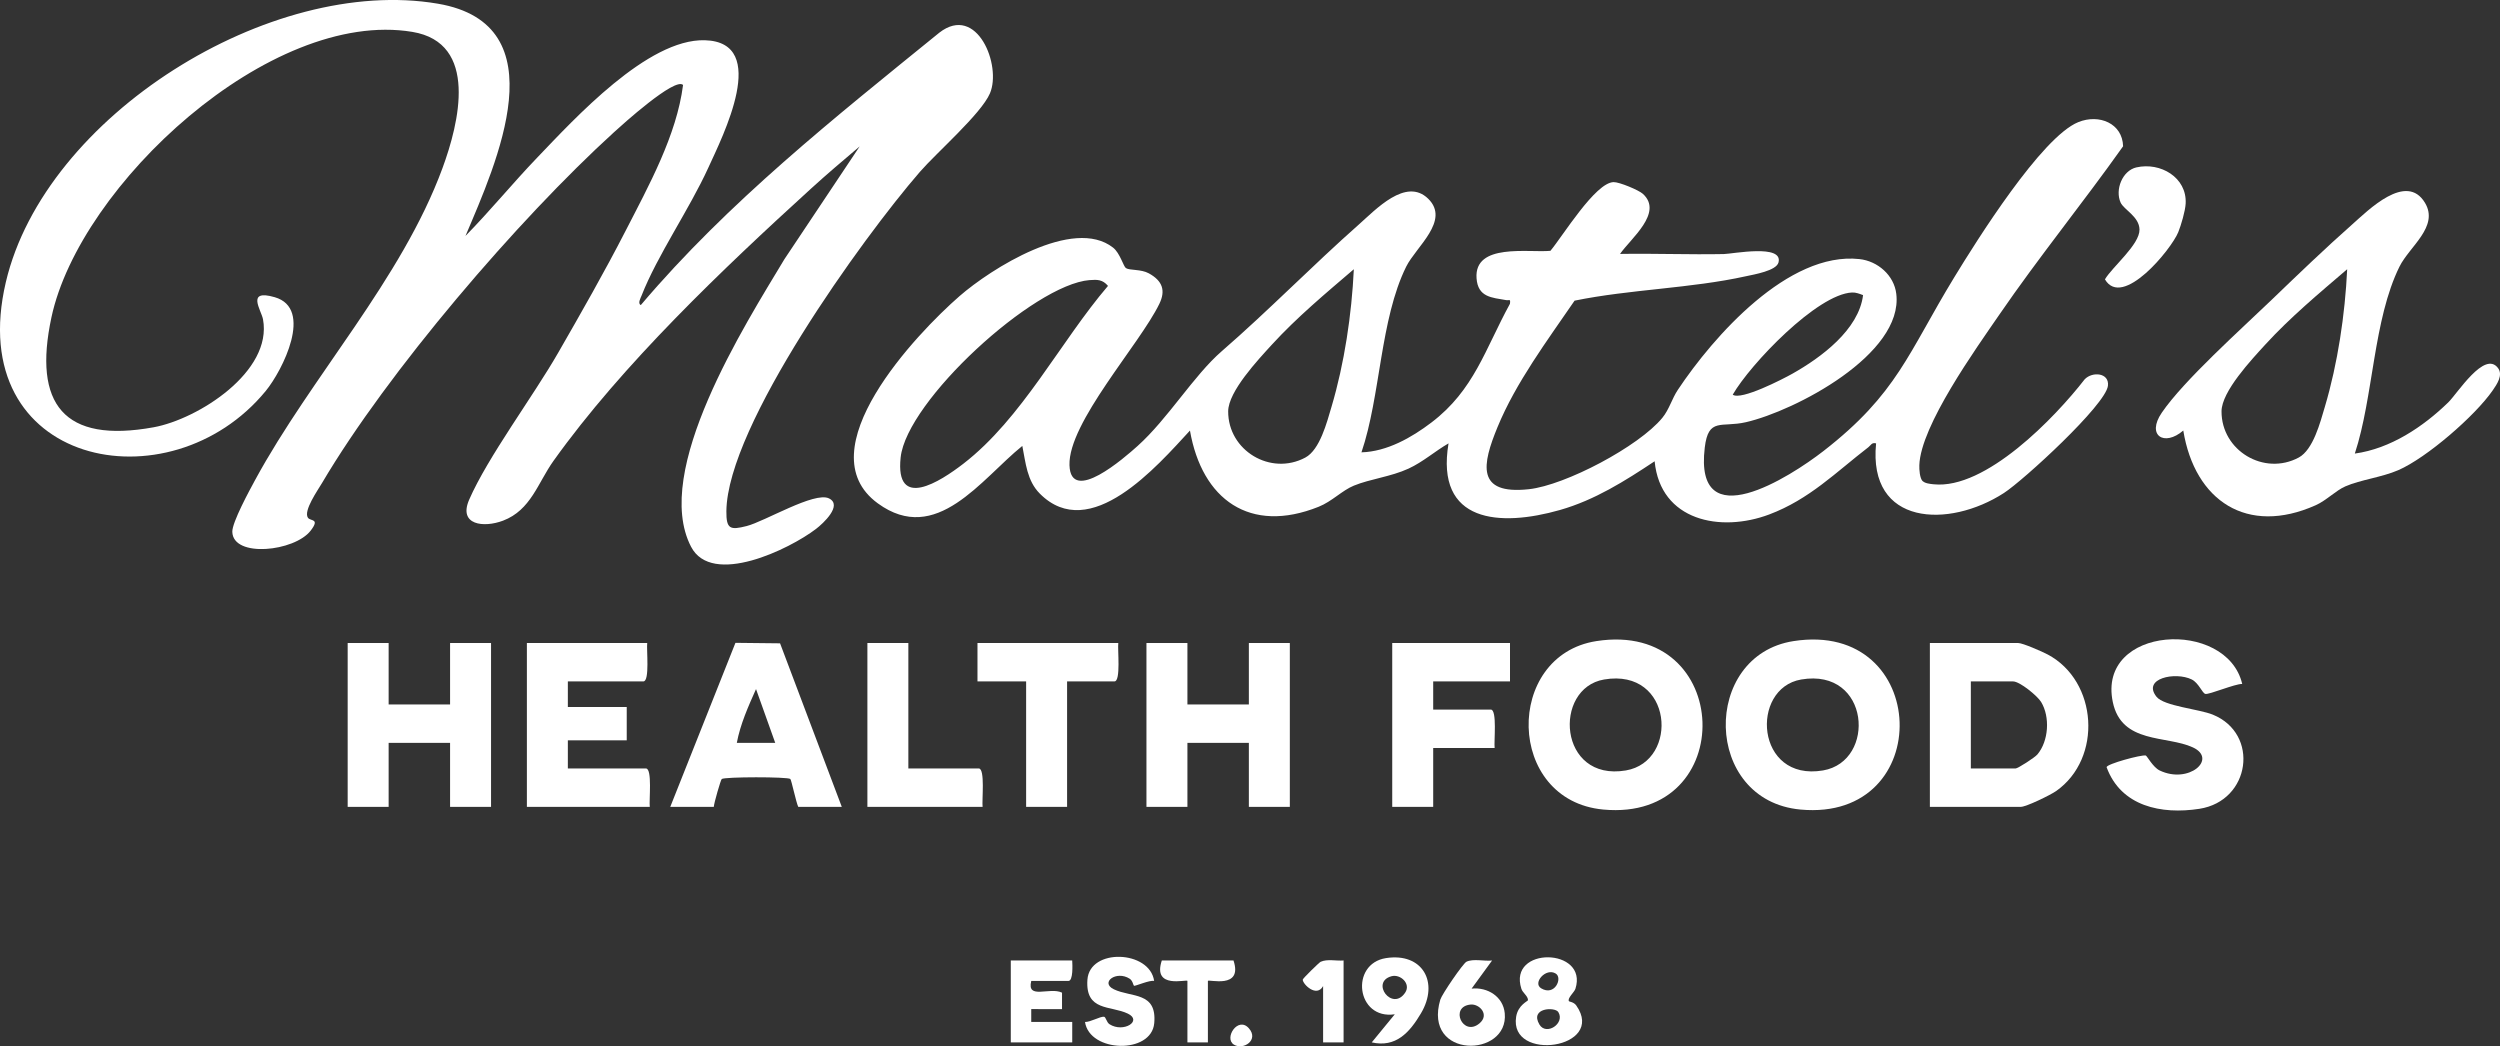
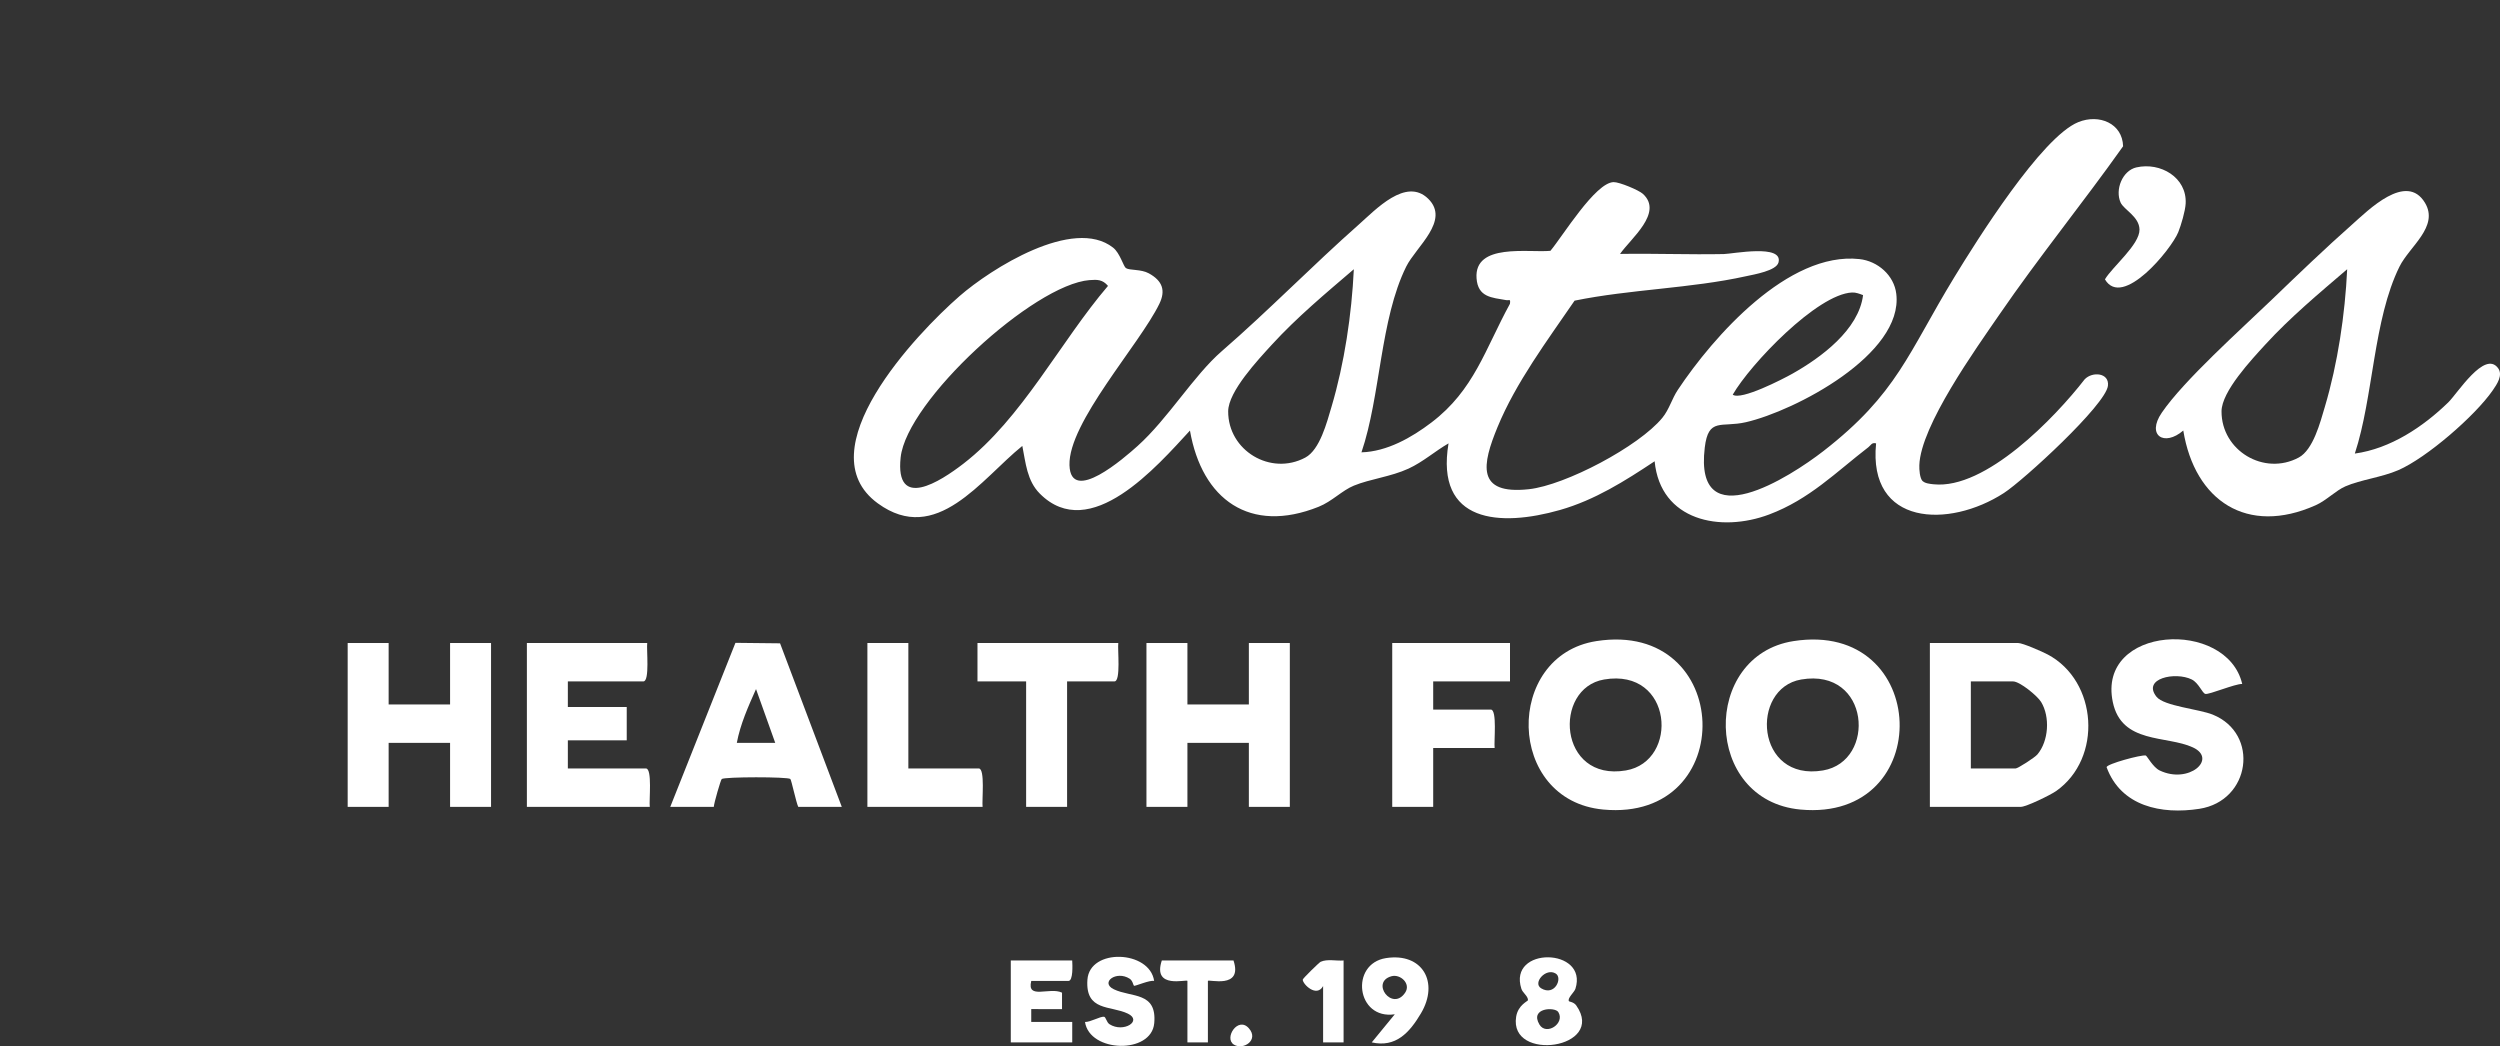
<svg xmlns="http://www.w3.org/2000/svg" id="Layer_2" data-name="Layer 2" viewBox="0 0 976.49 408.67">
  <rect x="0" y="0" width="976.49" height="408.67" fill="#333333" stroke="none" />
  <defs>
    <style>      .cls-1 {        fill: #fff;      }    </style>
  </defs>
  <g id="Layer_1-2" data-name="Layer 1">
    <path class="cls-1" d="M612.85,391.1c.1.14,1.89.29,2.84,1.64,11.83,16.9-26.35,22.26-23.49,4.41.75-4.66,4.63-6.08,4.63-6.5-.02-1.65-2.06-2.81-2.58-4.42-5.38-16.7,26.25-16.13,21.1,0-.43,1.35-3.31,3.74-2.5,4.87ZM607.68,380.28c-3.87-2.43-9.14,3.67-5.73,5.74,5.34,3.25,8.49-4.01,5.73-5.74ZM608.66,395.3c-1.31-2.09-11.25-1.69-7.37,4.87,2.67,4.51,10.14-.45,7.37-4.87Z" />
    <path class="cls-1" d="M450.8,383.16c-1.63-.46-7.54,2.13-7.87,1.89-.28-.2-.48-2-1.7-2.78-5.2-3.32-11.66,1.49-6.17,4.14,6.84,3.3,16.91.84,15.78,13.26-1.1,12.18-25.26,11.53-27.04-.49,2.05.09,5.89-2.19,7.41-2.05.74.07,1,2.2,2.16,2.93,5.46,3.48,13.01-1.32,7.17-4.14-6.73-3.25-16.67-.79-15.8-13.25s24.36-11.52,26.06.48Z" />
    <path class="cls-1" d="M418.8,375.16c.09,1.62.43,8-1.5,8h-14.5c-1.84,7.46,7.23,2.23,12.02,4.57v6.43s-12.02-.01-12.02-.01v5.01h16.01v8h-24v-32h24Z" />
    <path class="cls-1" d="M535.8,407.15l9-10.98c-15.05,2.26-17.62-19.72-3.44-21.94s20.92,9.39,13.63,21.63c-4.43,7.45-9.77,13.42-19.2,11.29ZM543.52,381.31c-8.39,2.3.32,13.96,5.34,6.4,2.34-3.53-1.92-7.34-5.34-6.4Z" />
-     <path class="cls-1" d="M582.8,375.17l-8,10.98c6.24-.66,12.33,3.11,12.95,9.63,1.65,17.43-32.1,18.02-25.17-5.34.61-2.04,8.85-14.12,10.21-14.79,2.63-1.29,7.06-.13,10.01-.48ZM574.45,392.37c-8.44.77-3.05,12.78,3.42,7.36,4.06-3.4,0-7.67-3.42-7.36Z" />
    <path class="cls-1" d="M481.8,375.16c3.81,11.45-10,7.16-10,8v24h-8v-24c0-.84-13.81,3.45-10-8h28Z" />
    <path class="cls-1" d="M524.8,375.16v32h-8v-22c-2.56,4.6-7.93-.72-7.96-2.5,0-.49,6.48-6.76,6.98-6.98,2.64-1.2,6.15-.27,8.98-.52Z" />
    <path class="cls-1" d="M481.95,408.02c-4-2.5,1.61-11.22,5.86-6.37,4.03,4.6-2.19,8.66-5.86,6.37Z" />
    <g>
      <path class="cls-1" d="M834.5,65.38c9.3-2.13,19.74,3.88,19.21,14.13-.15,2.88-1.77,8.4-2.89,11.18-2.73,6.72-21.84,30.07-28.64,18.42,2.95-4.97,13.62-13.59,13.5-19.47-.1-5.04-6.12-7.75-7.37-10.5-2.27-4.99.65-12.5,6.19-13.77Z" />
-       <path class="cls-1" d="M181.81,92.16c9.65-9.82,18.43-20.6,27.96-30.53,14.66-15.28,43.18-46.54,65.54-45.91,25.7.72,6.86,37.7,1.35,49.8-7.41,16.27-19.9,34.2-26.06,49.94-.38.97-1.61,3.06-.3,3.7,34.15-40.31,75.75-73.22,116.6-106.4,14.74-11.44,24.45,12.91,19.75,23.75-3.47,8.01-20.75,23.03-27.36,30.64-22.46,25.9-75.22,99.11-75.57,132.51-.08,7.15,1.6,7.4,7.9,5.82,7.02-1.76,26.52-13.58,32.17-10.81,5.46,2.67-2.27,9.8-5.06,11.93-10.39,7.94-40.65,22.66-48.81,6.95-15.34-29.54,21-86.55,36.46-112.29l29.41-44.08c-6.37,5.4-12.83,10.86-19,16.49-34.36,31.29-73.71,68.68-100.62,106.38-6.1,8.55-8.8,19.19-19.68,23.32-7.57,2.87-17.58,1.74-13.22-8.23,7.26-16.63,24.93-40.26,34.71-57.28,8.92-15.51,18.2-31.76,26.35-47.65,9.06-17.65,19.96-37.34,22.47-57.02-3.14-3.15-23.84,15.6-27.01,18.49-37.34,33.97-88.43,93.63-114.01,136.99-1.61,2.74-7.35,10.86-5.51,13.55.98,1.44,4.82.18,1.09,5.03-6.31,8.21-30.34,10.75-30.62.48-.1-3.7,6.74-16.24,8.89-20.21,21.97-40.47,57.18-78.32,73.19-121.81,6.49-17.63,14.26-48.96-11.78-53.26C105.56,3.26,31.18,72.19,20.09,123.96c-7.25,33.85,4.75,49.35,39.93,42.93,17.38-3.17,46.5-21.74,42.71-42.17-.67-3.59-6.74-11.9,4.56-8.64,15.32,4.41,3.03,28.68-3.48,36.61C66.25,198.49-14.61,182.11,2.29,110.16,17.55,45.24,105.66-9.7,171.02,1.44c47.53,8.1,22.83,62.34,10.79,90.72Z" />
      <path class="cls-1" d="M751.03,187.93c.9.9,2.96,1.1,4.24,1.23,20.3,2.12,47.4-26.03,59-41.01,3.02-3.14,9.69-2.56,9.08,2.54-.89,7.51-32.99,36.94-40.65,41.89-21.48,13.88-53.13,12.89-49.91-19.4-1.73-.45-2,.72-3,1.49-12.71,9.79-23.02,20.35-38.73,26.27-19.01,7.16-42.51,2.54-44.77-20.77-11.66,7.74-23.34,15.13-36.97,19.03-23.34,6.66-48.77,5.19-43.53-26.02-5.35,3.09-9.95,7.24-15.63,9.86-6.9,3.18-14.9,4.01-21.35,6.65-4.58,1.87-8.51,6.15-13.75,8.25-26.83,10.77-45.58-2.81-50.27-29.76-12.78,13.84-39.01,44.32-58.63,24.64-5.05-5.06-5.52-12.02-6.85-18.64-16.05,12.93-33.57,39.11-56.44,22.43-28.34-20.66,15.15-66.34,31.92-80.95,12.21-10.63,44.44-31.13,59.97-18.94,2.71,2.13,4.05,7.35,5.01,7.99,1.49.99,5.83.34,8.95,2.05,5.37,2.95,6.65,6.73,4.1,11.95-7.76,15.92-35.6,46.4-35.09,62.99.48,15.5,21.53-2.95,26.59-7.49,11.93-10.71,21.91-27.52,32.93-37.07,18.29-15.86,35.35-33.4,53.53-49.47,6.51-5.75,18.39-18.56,27.07-10.04s-4.76,18.75-8.6,26.52c-10.22,20.66-9.97,50.47-17.47,72.53,9.95-.28,19.62-5.78,27.34-11.66,16.67-12.67,20.96-28.66,30.65-46.35.3-2.16-.22-1.22-1.5-1.45-5.52-.99-11.02-1.07-11.54-8.54-.98-13.86,20.34-9.91,28.85-10.71,4.79-5.71,17.51-26.64,24.67-26.84,2.22-.06,9.86,3.12,11.48,4.61,8.01,7.37-4.75,17.38-8.95,23.44,13.49-.23,27.04.32,40.54.05,3.49-.07,23.29-4.02,21.35,3.29-.86,3.25-9.59,4.69-12.69,5.37-21.6,4.78-45.18,5.09-66.96,9.54-10.59,15.48-22.92,31.95-30.1,49.4-5.95,14.46-8.57,26.52,12.25,24.25,14.28-1.56,42.96-16.72,52.12-27.87,2.7-3.29,3.74-7.46,6.06-10.94,13.89-20.88,43.18-54.09,70.92-51.08,7.14.77,13.55,6.31,14.41,13.6,2.81,23.62-39.58,45.7-58.72,50.11-9.64,2.22-14.67-2-16.09,9.91-4.25,35.51,33.23,11.56,46.36,1.36,28.86-22.41,33.08-38.32,51.11-67.89,8.66-14.2,34.03-54.73,48.42-60.58,8.15-3.31,17.27.48,17.51,9.43-15.73,22.18-32.94,43.33-48.33,65.75-9.18,13.37-30.75,43.39-31.26,58.82-.06,1.68.15,5.09,1.31,6.26ZM528.79,105.17c-10.98,9.4-22.24,18.78-32.02,29.47-5.34,5.85-17.02,18.26-17.05,26.02-.06,15.32,16.58,25.32,30.14,18.06,5.69-3.05,8.42-13.78,10.21-19.79,5.05-16.97,7.89-36.13,8.73-53.76ZM425.6,109.4c-21.87,1.73-71.44,47.15-73.81,69.26-2.24,20.85,15.43,9.46,24.48,2.48,22.98-17.73,37.8-47.57,56.51-69.47-2.12-2.51-4.2-2.5-7.17-2.26ZM727.7,115.27c-1.38-.51-2.77-1.09-4.29-1.02-13.61.62-39.75,27.97-46.61,39.91,3.21,2.35,19.58-6.1,23.3-8.19,11.23-6.32,25.93-17.18,27.61-30.7Z" />
      <path class="cls-1" d="M919.8,177.16c13.88-1.91,26.64-10.42,36.49-20,3.54-3.44,14.19-20.47,19.44-13.38,2.02,2.73-.44,6.33-2.1,8.72-6.84,9.9-25.78,26.33-36.86,31.14-6.5,2.82-14.68,3.72-20.67,6.33-3.76,1.63-7.43,5.52-11.62,7.38-26.73,11.93-47.21-1.7-51.7-29.19-7.44,6.43-14.46,1.93-8.42-6.93,8.62-12.65,31.08-32.71,42.9-44.09,10.01-9.64,21.15-20.34,31.51-29.49,6.21-5.49,21.16-20.57,28.43-8.41,5.55,9.28-6.07,17.02-9.96,24.88-10.28,20.79-10.15,50.79-17.45,73.03ZM916.79,105.17c-10.98,9.4-22.24,18.78-32.02,29.47-5.34,5.85-17.02,18.26-17.05,26.02-.06,15.32,16.58,25.32,30.14,18.06,5.69-3.05,8.42-13.78,10.21-19.79,5.05-16.97,7.89-36.13,8.73-53.76Z" />
    </g>
    <g>
      <path class="cls-1" d="M753.8,315.16v-64h34.5c1.78,0,9.43,3.37,11.52,4.48,19.56,10.39,21.5,40.53,3.3,53.34-2.19,1.54-11.68,6.18-13.82,6.18h-35.5ZM769.8,300.16h17.5c.86,0,7.48-4.26,8.51-5.49,4.39-5.24,5-14.6,1.45-20.47-1.43-2.38-8.34-8.04-10.96-8.04h-16.5v34Z" />
      <path class="cls-1" d="M700.54,250.41c53.63-8.36,55.96,70.73,2.72,65.8-38.17-3.54-38.73-60.19-2.72-65.8ZM703.54,265.41c-20.07,3.44-17.9,40.03,8.53,35.52,20.92-3.57,18.44-40.14-8.53-35.52Z" />
      <path class="cls-1" d="M623.54,250.41c53.63-8.36,55.96,70.73,2.72,65.8-38.17-3.54-38.73-60.19-2.72-65.8ZM626.54,265.41c-20.07,3.44-17.9,40.03,8.53,35.52,20.92-3.57,18.44-40.14-8.53-35.52Z" />
      <polygon class="cls-1" points="463.8 251.16 463.8 275.16 487.8 275.16 487.8 251.16 503.8 251.16 503.8 315.16 487.8 315.16 487.8 290.16 463.8 290.16 463.8 315.16 447.8 315.16 447.8 251.16 463.8 251.16" />
      <polygon class="cls-1" points="151.8 251.16 151.8 275.16 175.8 275.16 175.8 251.16 191.8 251.16 191.8 315.16 175.8 315.16 175.8 290.16 151.8 290.16 151.8 315.16 135.8 315.16 135.8 251.16 151.8 251.16" />
      <path class="cls-1" d="M252.8,251.16c-.33,2.44,1.06,15-1.5,15h-29.5v10h23v13h-23v11h30.5c2.56,0,1.17,12.56,1.5,15h-48v-64h47Z" />
      <path class="cls-1" d="M261.8,315.16l25.46-64.07,17.43.19,24.11,63.88h-17c-.82-1.62-2.67-10.53-3.1-10.9-1.01-.88-25.78-.87-26.79.02-.42.37-3,9.28-3.11,10.88h-17ZM302.8,290.16l-7.5-21.01c-3,6.72-6.14,13.71-7.5,21.01h15Z" />
      <path class="cls-1" d="M875.8,267.15c-2.75-.1-12.94,4.24-14.4,3.89-1.21-.29-2.59-4.3-5.33-5.65-6.36-3.13-19.44-.42-13.76,6.75,2.92,3.69,16.6,4.8,22.01,7,18.35,7.47,14.77,33.68-5.26,36.78-14.83,2.3-30.63-.94-36.24-16.27.09-1.27,13.53-4.91,15.29-4.56.49.1,2.79,4.57,5.42,5.84,11.39,5.49,22.73-4.49,13-9-10.29-4.77-27.84-1.25-31.28-17.71-6.25-29.93,44.55-32.69,50.55-7.07Z" />
      <path class="cls-1" d="M589.8,251.16v15h-30v11h22.5c2.56,0,1.17,12.56,1.5,15h-24v23h-16v-64h46Z" />
      <path class="cls-1" d="M436.8,251.16c-.33,2.44,1.06,15-1.5,15h-18.5v49h-16v-49h-19v-15h55Z" />
      <path class="cls-1" d="M354.8,251.16v49h27.5c2.56,0,1.17,12.56,1.5,15h-45v-64h16Z" />
    </g>
  </g>
</svg>